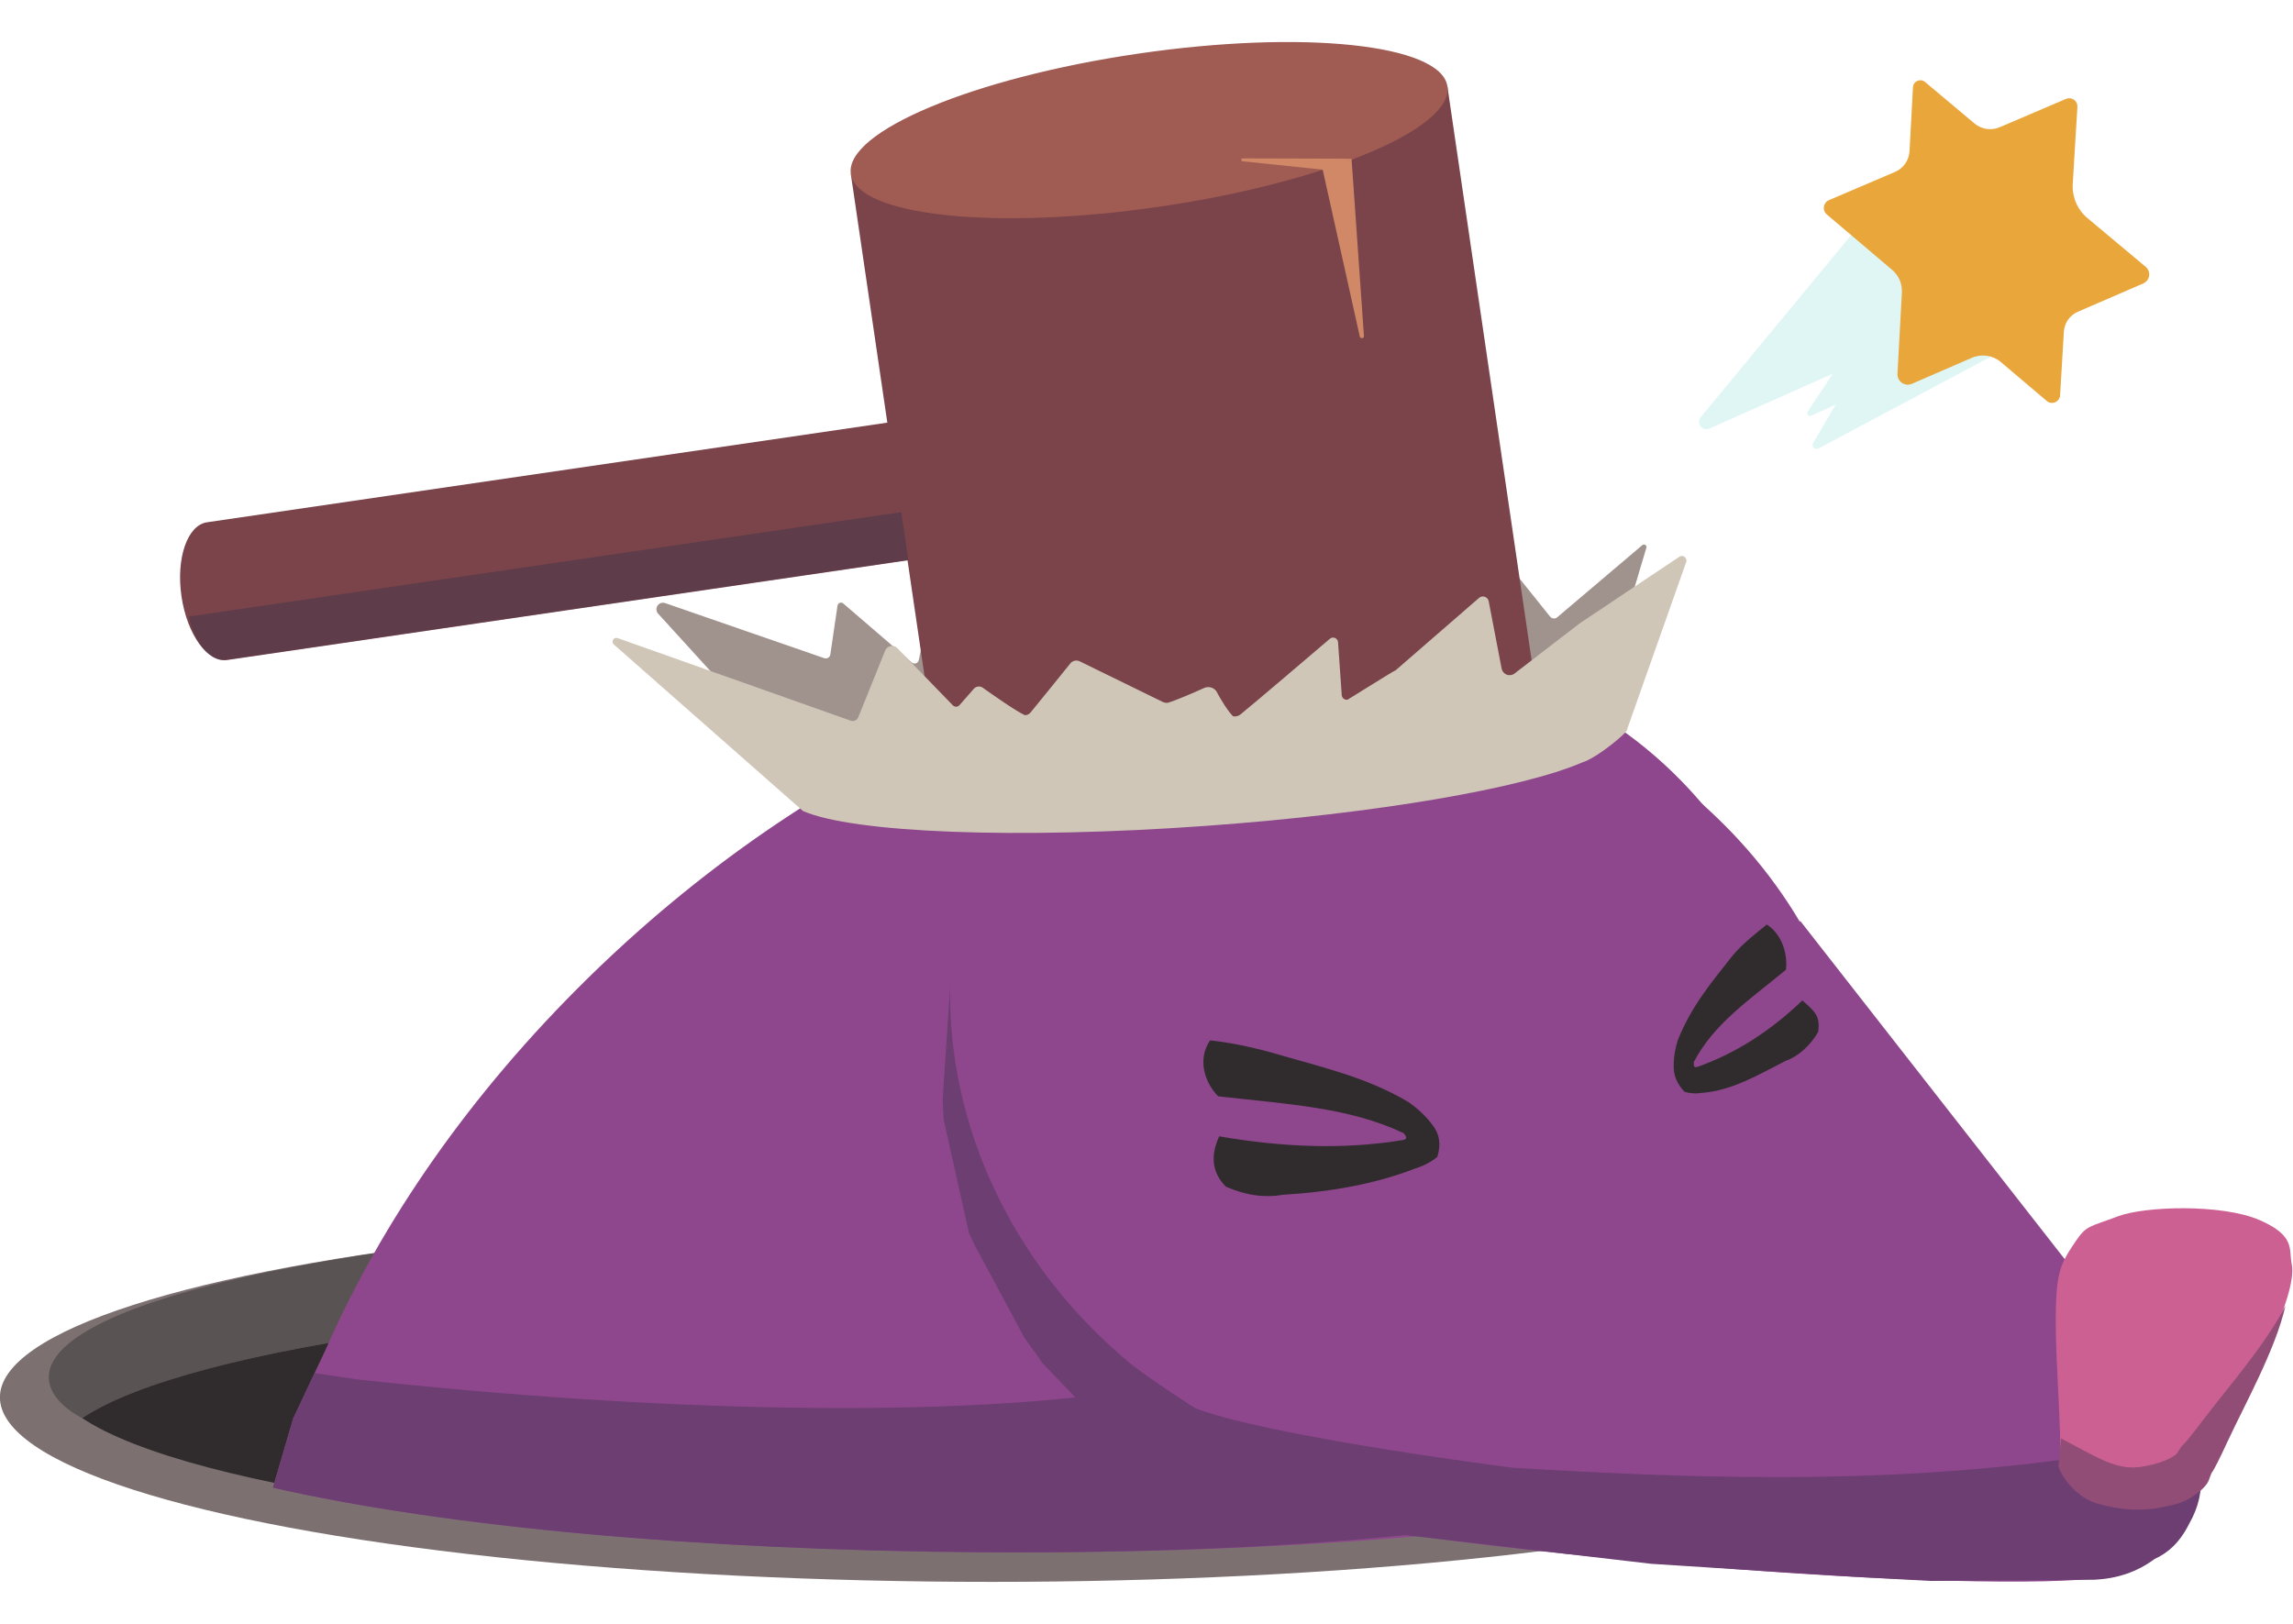
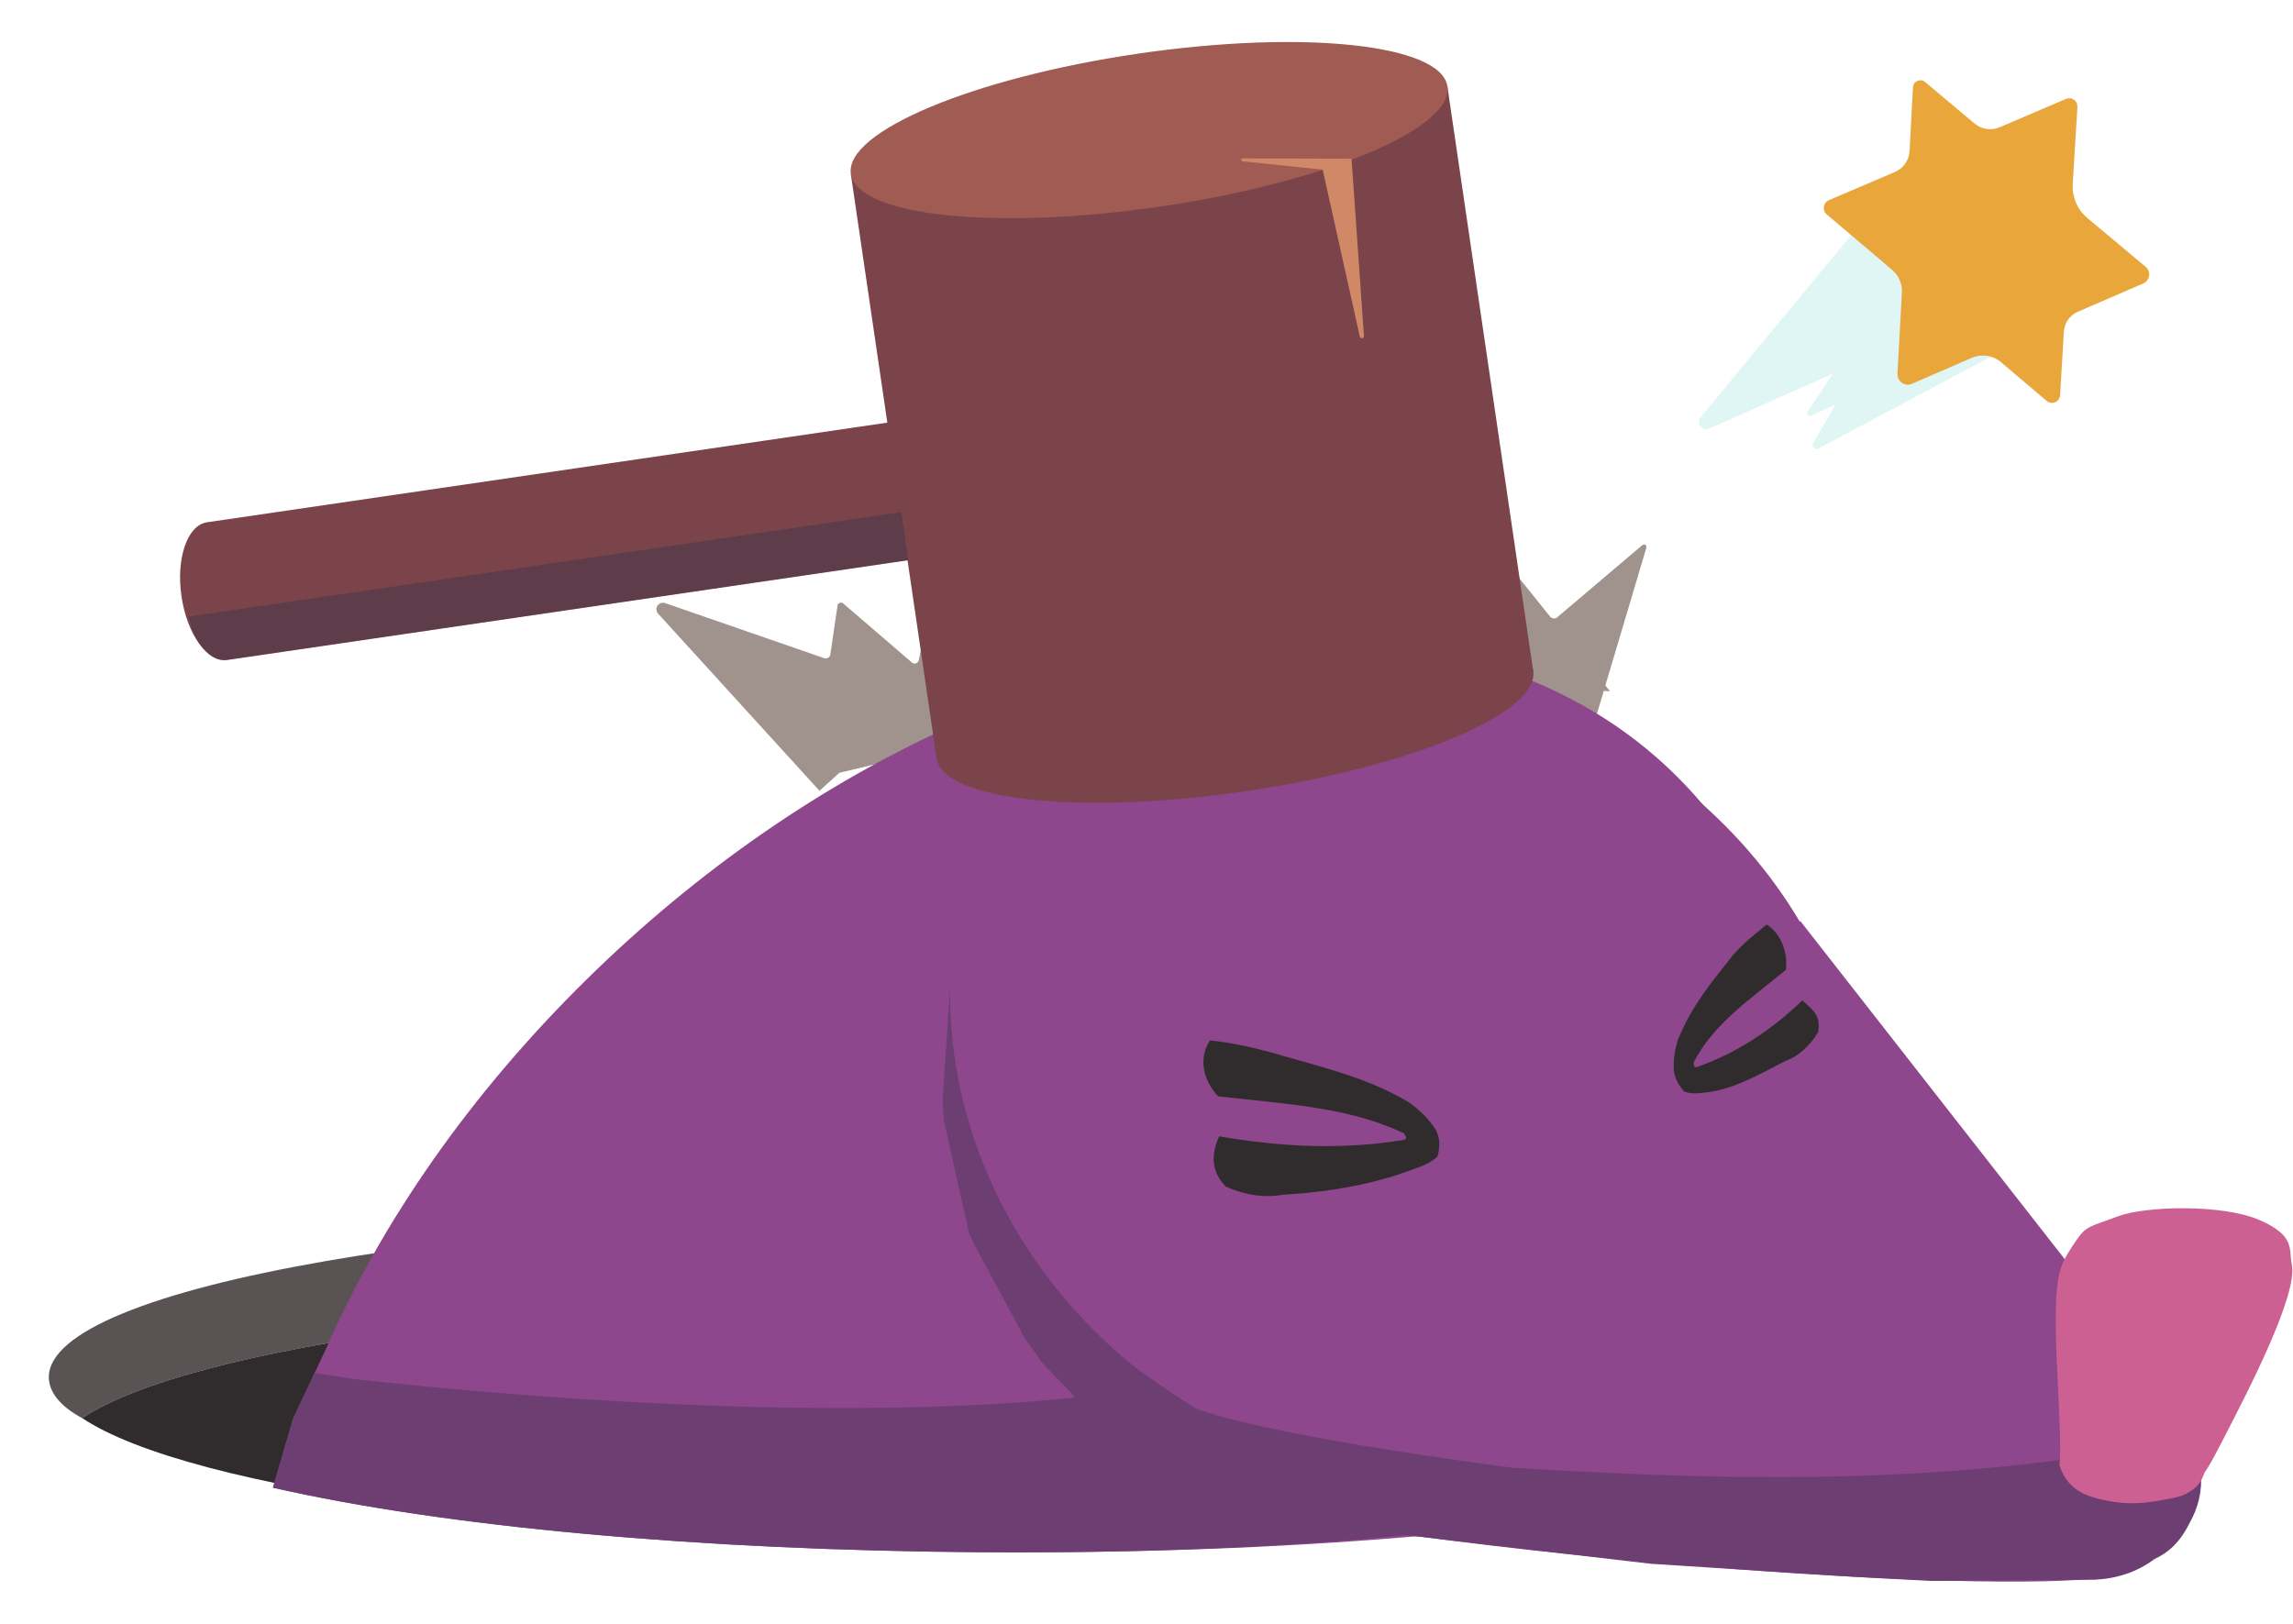
<svg xmlns="http://www.w3.org/2000/svg" xmlns:ns1="http://www.serif.com/" width="100%" height="100%" viewBox="0 0 48 34" version="1.1" xml:space="preserve" style="fill-rule:evenodd;clip-rule:evenodd;stroke-linecap:round;stroke-linejoin:round;stroke-miterlimit:1.5;">
  <g transform="matrix(1,0,0,1,0,-7)">
    <g id="Hole" transform="matrix(1.152,0,0,1.152,-5.913,-1.67)">
      <g transform="matrix(1.625,0,0,6.708,-15.03,-97.883)">
-         <ellipse cx="23.5" cy="19.5" rx="11.093" ry="0.5" style="fill:rgb(125,112,113);" />
-       </g>
+         </g>
      <g transform="matrix(1.491,0,0,1.491,-11.872,-1.737)">
        <path d="M12.407,23.5C12.137,23.355 12,23.18 12,23C12,21.896 17.153,21 23.5,21C29.847,21 35,21.896 35,23C35,23.18 34.863,23.355 34.593,23.5C33.287,22.628 28.812,22 23.5,22C18.188,22 13.713,22.628 12.407,23.5Z" style="fill:rgb(90,83,83);" />
      </g>
      <g transform="matrix(1.491,0,0,1.491,-11.872,-0.247)">
        <path d="M12.407,22.5C13.713,21.628 18.188,21 23.5,21C28.812,21 33.287,21.628 34.593,22.5C33.287,23.372 28.812,24 23.5,24C18.188,24 13.713,23.372 12.407,22.5Z" style="fill:rgb(48,44,46);" />
      </g>
    </g>
    <g transform="matrix(1.717,0,6.93889e-18,1.301,-19.56,2.177)">
      <g id="Hit-back" ns1:id="Hit back">
        <path d="M23.915,13.835C23.936,13.887 23.984,13.908 24.025,13.882C24.307,13.702 25.327,13.047 25.571,12.891C25.602,12.871 25.639,12.881 25.661,12.916C25.813,13.158 26.382,14.061 26.535,14.304C26.556,14.338 26.594,14.343 26.62,14.315C26.825,14.099 27.649,13.232 27.833,13.037C27.854,13.015 27.885,13.016 27.905,13.04C28.045,13.204 28.561,13.81 28.7,13.974C28.72,13.998 28.75,13.998 28.77,13.975C28.925,13.798 29.545,13.093 29.736,12.876C29.75,12.859 29.77,12.851 29.789,12.853C29.809,12.855 29.827,12.868 29.839,12.888C29.943,13.059 30.192,13.47 30.29,13.63C30.3,13.647 30.316,13.658 30.332,13.66C30.349,13.662 30.366,13.656 30.378,13.641C30.559,13.439 31.192,12.73 31.415,12.48C31.425,12.469 31.44,12.468 31.452,12.477C31.463,12.487 31.468,12.505 31.464,12.523C31.353,13.015 30.964,14.739 30.964,14.739L31.021,14.832L30.945,14.826L30.857,15.213L29.932,14.737L29.303,14.682L29.83,15.302L25.787,15.192L26.01,14.958L24.204,14.556L24.451,15.167L23.324,15.294L23.541,15.541L21.626,16.144L21.383,16.434C21.383,16.434 19.963,14.376 19.416,13.584C19.391,13.548 19.388,13.495 19.408,13.455C19.428,13.415 19.466,13.397 19.501,13.413C20.043,13.661 21.166,14.173 21.442,14.3C21.458,14.307 21.475,14.304 21.489,14.293C21.503,14.282 21.512,14.263 21.515,14.242C21.535,14.061 21.582,13.643 21.603,13.452C21.606,13.432 21.616,13.416 21.63,13.409C21.644,13.402 21.66,13.405 21.672,13.418C21.84,13.61 22.331,14.167 22.51,14.37C22.523,14.385 22.542,14.39 22.559,14.383C22.576,14.375 22.589,14.356 22.593,14.333C22.662,13.896 22.915,12.304 22.997,11.785C23.001,11.76 23.016,11.741 23.036,11.737C23.055,11.733 23.074,11.746 23.083,11.769C23.259,12.206 23.771,13.479 23.915,13.835Z" style="fill:rgb(160,147,142);stroke:white;stroke-opacity:0;stroke-width:0.07px;" />
      </g>
    </g>
    <g id="Star" transform="matrix(1.152,0,0,1.152,-5.913,-1.67)">
      <g transform="matrix(1.491,0,0,1.491,-11.872,-1.737)">
        <path d="M34.631,9.428L34.858,9.086L35.814,10.199L35.607,10.295L35.796,10.492C35.796,10.492 34.091,11.401 33.567,11.68C33.548,11.69 33.524,11.687 33.509,11.671C33.494,11.655 33.491,11.632 33.502,11.613L33.778,11.143L33.481,11.28C33.467,11.287 33.45,11.283 33.439,11.271C33.429,11.259 33.428,11.241 33.437,11.228L33.742,10.768L32.238,11.437C32.2,11.454 32.155,11.443 32.129,11.409C32.104,11.376 32.105,11.33 32.132,11.298C32.721,10.584 34.174,8.826 34.174,8.826L34.631,9.428Z" style="fill:rgb(223,246,245);stroke:white;stroke-opacity:0;stroke-width:0.06px;" />
      </g>
      <g transform="matrix(1.491,0,0,1.491,-11.872,-1.737)">
        <path d="M35.47,7.719C35.555,7.79 35.673,7.807 35.775,7.764C35.993,7.67 36.374,7.508 36.584,7.418C36.616,7.405 36.652,7.408 36.681,7.428C36.709,7.448 36.725,7.481 36.723,7.516C36.709,7.749 36.683,8.181 36.666,8.456C36.657,8.615 36.723,8.769 36.845,8.871C37.05,9.043 37.37,9.311 37.556,9.466C37.587,9.493 37.603,9.534 37.597,9.575C37.591,9.615 37.564,9.65 37.527,9.667C37.307,9.762 36.937,9.923 36.726,10.014C36.63,10.056 36.565,10.149 36.558,10.254C36.546,10.462 36.525,10.812 36.512,11.031C36.51,11.068 36.486,11.101 36.452,11.116C36.417,11.131 36.377,11.125 36.349,11.1C36.192,10.968 35.949,10.762 35.79,10.626C35.692,10.543 35.555,10.523 35.437,10.574C35.232,10.663 34.91,10.803 34.706,10.891C34.666,10.909 34.62,10.904 34.584,10.879C34.548,10.854 34.528,10.812 34.53,10.769C34.545,10.498 34.57,10.026 34.584,9.776C34.589,9.672 34.546,9.571 34.467,9.504C34.265,9.333 33.872,9 33.669,8.827C33.641,8.804 33.628,8.768 33.633,8.732C33.639,8.696 33.662,8.666 33.696,8.652C33.906,8.562 34.282,8.401 34.499,8.309C34.602,8.265 34.671,8.166 34.677,8.055C34.688,7.841 34.707,7.489 34.719,7.276C34.721,7.242 34.742,7.212 34.773,7.199C34.804,7.185 34.84,7.19 34.866,7.212C35.031,7.35 35.305,7.58 35.47,7.719Z" style="fill:rgb(233,166,58);stroke:white;stroke-opacity:0;stroke-width:0.06px;" />
      </g>
    </g>
    <g id="Mole" transform="matrix(1.152,0,0,1.152,-5.913,-1.67)">
      <g id="Body" transform="matrix(1.491,0.01,-0.01,1.499,-11.817,-1.972)">
        <path d="M15.526,22.598C15.512,22.601 15.498,22.603 15.484,22.606C16.166,21.027 17.237,19.479 18.634,18.092C21.365,15.382 24.705,13.924 27.553,13.923L27.58,13.923C29.306,13.927 30.851,14.469 31.967,15.595C33.686,17.326 34.015,20.061 33.095,22.894L32.902,23.565L32.613,24.186C30.52,24.693 27.215,25 23.5,25C20.051,25 16.955,24.735 14.857,24.275L15.098,23.435L15.484,22.606L15.553,22.593C15.544,22.595 15.535,22.596 15.526,22.598Z" style="fill:rgb(142,71,140);" />
      </g>
      <g id="Head" transform="matrix(0.98,-0.197,0.197,0.98,-3.336,6.508)">
        <g id="Head1" ns1:id="Head" transform="matrix(1.48,0.181,-0.181,1.48,-9.555,-6.686)">
          <path d="M25.658,24.019L25.533,23.953L25.064,23.518C22.738,21.323 22.498,17.811 24.463,15.729C26.427,13.647 29.911,13.739 32.237,15.934C32.787,16.454 33.224,17.045 33.535,17.676L33.543,17.67C33.543,17.67 35.942,21.278 37.674,23.882C37.969,24.326 37.97,24.903 37.675,25.348C37.411,25.746 36.958,25.967 36.49,25.939C35.626,25.959 33.574,25.733 31.202,25.337C28.319,24.856 25.965,24.292 25.658,24.019Z" style="fill:rgb(142,71,140);" />
        </g>
        <g transform="matrix(1.486,0.299,-0.295,1.466,-7.606,-10.026)">
          <path d="M23.211,18.246C23.181,19.895 23.924,21.605 25.364,22.819L25.856,23.226L25.985,23.285C26.243,23.49 27.831,23.809 29.952,24.092C32.124,24.224 34.314,24.301 36.643,23.981L37.397,24.307L38.17,23.857L38.204,23.945L38.21,24.141C38.232,24.365 38.183,24.576 38.071,24.773C37.962,24.995 37.82,25.127 37.657,25.2C37.444,25.362 37.201,25.44 36.935,25.453L34.97,25.468L34.056,25.418L31.617,25.26L28.437,24.884L27.641,24.767L25.988,24.372L25.858,24.316L25.357,23.919L24.321,22.823L24.102,22.512L23.498,21.373L23.438,21.242L23.134,19.862L23.121,19.617L23.211,18.246Z" style="fill:rgb(108,62,114);" />
        </g>
        <g transform="matrix(1.085,0.361,0.594,-0.84,-12.9,43.354)">
          <g id="Nose">
            <path d="M37.603,23.826C37.608,23.676 37.504,23.494 37.304,23.41C37.029,23.295 36.67,23.115 36.046,23.243C35.78,23.297 35.551,23.443 35.347,23.749C35.178,24.369 34.358,26.115 34.11,27.016C33.999,27.419 34.035,27.597 34.085,27.886C34.142,28.213 34.203,28.183 34.561,28.444C34.9,28.691 36.052,28.908 36.732,28.696C37.393,28.489 37.374,28.225 37.523,27.956C37.822,27.418 37.715,25.569 37.657,24.553C37.611,23.744 37.593,24.106 37.603,23.826Z" style="fill:rgb(205,96,147);stroke:white;stroke-opacity:0;stroke-width:0.07px;" />
          </g>
        </g>
        <g id="Eyes">
          <g id="Closed">
            <g transform="matrix(-0.802,0.211,0.379,1.442,49.673,-8.07)">
              <path d="M29.107,20.534C29.013,20.423 28.895,20.337 28.766,20.262C28.171,19.963 27.562,19.815 26.885,19.634C26.565,19.553 26.176,19.51 25.903,19.475C25.708,19.651 25.758,19.897 25.962,20.073C26.992,20.21 27.897,20.276 28.668,20.59C28.707,20.635 28.718,20.651 28.651,20.661C27.768,20.719 26.865,20.662 25.935,20.497C25.78,20.699 25.74,20.771 25.926,20.927C26.217,21.036 26.575,21.089 26.842,21.069C27.538,21.076 28.188,21.106 28.801,20.971C28.938,20.948 29.048,20.911 29.137,20.864C29.209,20.729 29.188,20.622 29.107,20.534Z" style="fill:rgb(48,44,46);stroke:white;stroke-opacity:0;stroke-width:0.07px;" />
            </g>
            <g transform="matrix(1.223,0.156,-0.216,1.702,-1.551,-11.618)">
              <path d="M29.107,20.534C29.013,20.423 28.895,20.337 28.766,20.262C28.171,19.963 27.486,19.819 26.809,19.637C26.489,19.556 26.191,19.496 25.918,19.462C25.723,19.637 25.773,19.883 25.977,20.059C27.007,20.197 27.897,20.276 28.668,20.59C28.707,20.635 28.718,20.651 28.651,20.661C27.768,20.719 26.88,20.648 25.95,20.483C25.795,20.685 25.809,20.865 25.995,21.02C26.285,21.13 26.562,21.169 26.829,21.149C27.525,21.155 28.188,21.106 28.801,20.971C28.938,20.948 29.048,20.911 29.137,20.864C29.209,20.729 29.188,20.622 29.107,20.534Z" style="fill:rgb(48,44,46);stroke:white;stroke-opacity:0;stroke-width:0.06px;" />
            </g>
          </g>
        </g>
      </g>
    </g>
    <g id="Hammer" transform="matrix(0.763,-0.863,0.863,0.763,6.093,31.981)">
      <g transform="matrix(1.139,0.962,-0.962,1.139,-0.748,-29.593)">
        <g id="handle">
          <path d="M13.363,8.297C13.12,8.297 12.924,7.917 12.924,7.449C12.924,6.98 13.12,6.6 13.363,6.6L21.981,6.6L21.981,8.297L13.363,8.297Z" style="fill:rgb(122,68,74);stroke:white;stroke-opacity:0;stroke-width:0.06px;" />
        </g>
      </g>
      <g id="Head2" ns1:id="Head" transform="matrix(0.764,0.645,-0.645,0.764,17.312,-13.332)">
        <g transform="matrix(1.491,6.7819e-17,7.40508e-17,1.491,-9.798,2.031)">
          <rect x="12.022" y="1.658" width="7.35" height="7.206" style="fill:rgb(122,68,74);stroke:white;stroke-opacity:0;stroke-width:0.06px;" />
        </g>
        <g transform="matrix(1.491,6.7819e-17,7.40508e-17,1.491,-6.246,1.616)">
          <ellipse cx="13.315" cy="1.936" rx="3.675" ry="0.942" style="fill:rgb(160,91,83);stroke:white;stroke-opacity:0;stroke-width:0.06px;" />
        </g>
        <g transform="matrix(1.491,6.7819e-17,7.40508e-17,1.491,-6.246,12.357)">
          <ellipse cx="13.315" cy="1.936" rx="3.675" ry="0.942" style="fill:rgb(122,68,74);stroke:white;stroke-opacity:0;stroke-width:0.06px;" />
        </g>
      </g>
      <g id="Chip" transform="matrix(0.764,0.645,-0.645,0.764,8.831,-22.05)">
        <g transform="matrix(-2.466,3.44462e-16,6.39034e-16,-2.392,96.078,17.152)">
          <path d="M27.188,3.006C27.188,2.997 27.195,2.991 27.203,2.991C27.211,2.991 27.218,2.997 27.219,3.006C27.249,3.425 27.312,4.316 27.312,4.316L27.089,4.349C27.089,4.349 27.156,3.433 27.188,3.006Z" style="fill:rgb(208,136,103);stroke:white;stroke-opacity:0;stroke-width:0.04px;" />
        </g>
        <g transform="matrix(-8.68239e-16,-2.254,1.491,-7.18272e-16,22.329,68.057)">
          <path d="M27.31,3.34C27.312,3.332 27.318,3.326 27.324,3.328C27.33,3.33 27.333,3.338 27.333,3.347C27.285,3.829 27.202,4.67 27.202,4.67L27.149,4.295C27.149,4.295 27.246,3.718 27.31,3.34Z" style="fill:rgb(208,136,103);stroke:white;stroke-opacity:0;stroke-width:0.05px;" />
        </g>
      </g>
    </g>
    <g id="Shadow" transform="matrix(1.152,0,0,1.152,-3.534,-5.22)">
      <g transform="matrix(2.068,-0.303,0.075,0.512,-0.868,20.258)">
        <path d="M9.64,6.734L3.646,6.734C3.511,6.734 3.396,6.029 3.379,5.037L9.64,5.037L9.64,6.734Z" style="fill:rgb(57,49,75);fill-opacity:0.4;stroke:white;stroke-opacity:0;stroke-width:0.06px;" />
      </g>
      <g transform="matrix(1.152,0.093,0.388,-0.984,-9.358,57.457)">
-         <path d="M37.723,27.057C37.836,26.262 37.695,25.223 37.657,24.553C37.611,23.744 37.593,24.106 37.603,23.826C37.608,23.676 37.439,23.43 37.238,23.346C36.964,23.231 36.67,23.115 36.046,23.243C35.78,23.297 35.425,23.548 35.22,23.853L35.092,24.36C35.716,24.087 36.065,23.908 36.374,23.944C36.6,23.97 36.933,24.139 36.958,24.277C37.005,24.534 36.95,24.2 37.162,24.926C37.326,25.486 37.654,26.335 37.723,27.057Z" style="fill:rgb(145,77,118);stroke:white;stroke-opacity:0;stroke-width:0.07px;" />
-       </g>
+         </g>
      <g transform="matrix(1.491,0.01,-0.01,1.499,-13.882,1.11)">
        <path d="M25.261,22.678C26.64,23.682 28.109,24.36 29.545,24.65C27.794,24.89 25.72,25 23.5,25C20.051,25 16.955,24.735 14.857,24.275L15.098,23.435L15.356,22.882L15.881,22.956C19.576,23.331 22.896,23.359 25.029,23.066L25.261,22.678Z" style="fill:rgb(108,62,114);" />
      </g>
    </g>
    <g transform="matrix(1.716,-0.046,0.061,1.301,-20.859,3.358)">
      <g id="Hit-font" ns1:id="Hit font">
-         <path d="M31.446,15.656C31.539,15.672 31.446,15.656 31.446,15.656C31.468,15.681 31.071,16.095 30.878,16.164C30.141,16.549 28.359,16.895 26.266,17.019C23.933,17.158 21.952,16.977 21.361,16.607C21.361,16.607 19.696,14.528 19.151,13.848C19.135,13.828 19.133,13.796 19.145,13.772C19.157,13.747 19.18,13.737 19.2,13.747C19.832,14.07 21.635,14.992 21.995,15.176C22.03,15.194 22.071,15.172 22.087,15.126C22.16,14.914 22.355,14.348 22.454,14.063C22.467,14.026 22.493,14 22.523,13.993C22.553,13.986 22.584,14 22.604,14.03C22.774,14.279 23.131,14.801 23.248,14.974C23.258,14.988 23.272,14.996 23.287,14.996C23.302,14.996 23.317,14.988 23.327,14.974C23.376,14.906 23.459,14.791 23.512,14.716C23.541,14.676 23.588,14.67 23.621,14.702C23.74,14.822 24.014,15.095 24.119,15.162C24.146,15.163 24.172,15.148 24.19,15.121C24.294,14.967 24.586,14.526 24.703,14.349C24.732,14.306 24.779,14.293 24.818,14.32C25.025,14.464 25.661,14.907 25.807,15.009C25.825,15.021 25.845,15.027 25.865,15.025C25.958,14.995 26.191,14.872 26.323,14.8C26.377,14.774 26.436,14.799 26.466,14.861C26.513,14.991 26.596,15.19 26.655,15.269C26.687,15.279 26.721,15.269 26.747,15.242C26.946,15.043 27.628,14.328 27.879,14.065C27.897,14.046 27.921,14.042 27.941,14.054C27.962,14.067 27.975,14.093 27.976,14.123C27.98,14.351 27.988,14.771 27.991,14.976C27.992,14.999 27.999,15.019 28.012,15.034C28.024,15.048 28.041,15.055 28.058,15.053C28.218,14.934 28.622,14.62 28.663,14.599C28.664,14.598 28.665,14.598 28.665,14.597C28.677,14.585 29.443,13.767 29.719,13.473C29.739,13.451 29.766,13.445 29.79,13.457C29.814,13.469 29.831,13.497 29.835,13.53C29.864,13.796 29.922,14.324 29.954,14.618C29.959,14.663 29.981,14.701 30.013,14.718C30.044,14.736 30.081,14.73 30.109,14.703C30.371,14.455 30.929,13.927 30.929,13.927C30.929,13.927 31.828,13.19 32.184,12.897C32.205,12.88 32.231,12.883 32.249,12.903C32.267,12.923 32.273,12.956 32.264,12.985C32.063,13.644 31.446,15.656 31.446,15.656Z" style="fill:rgb(207,198,184);stroke:white;stroke-opacity:0;stroke-width:0.07px;" />
-       </g>
+         </g>
    </g>
  </g>
</svg>